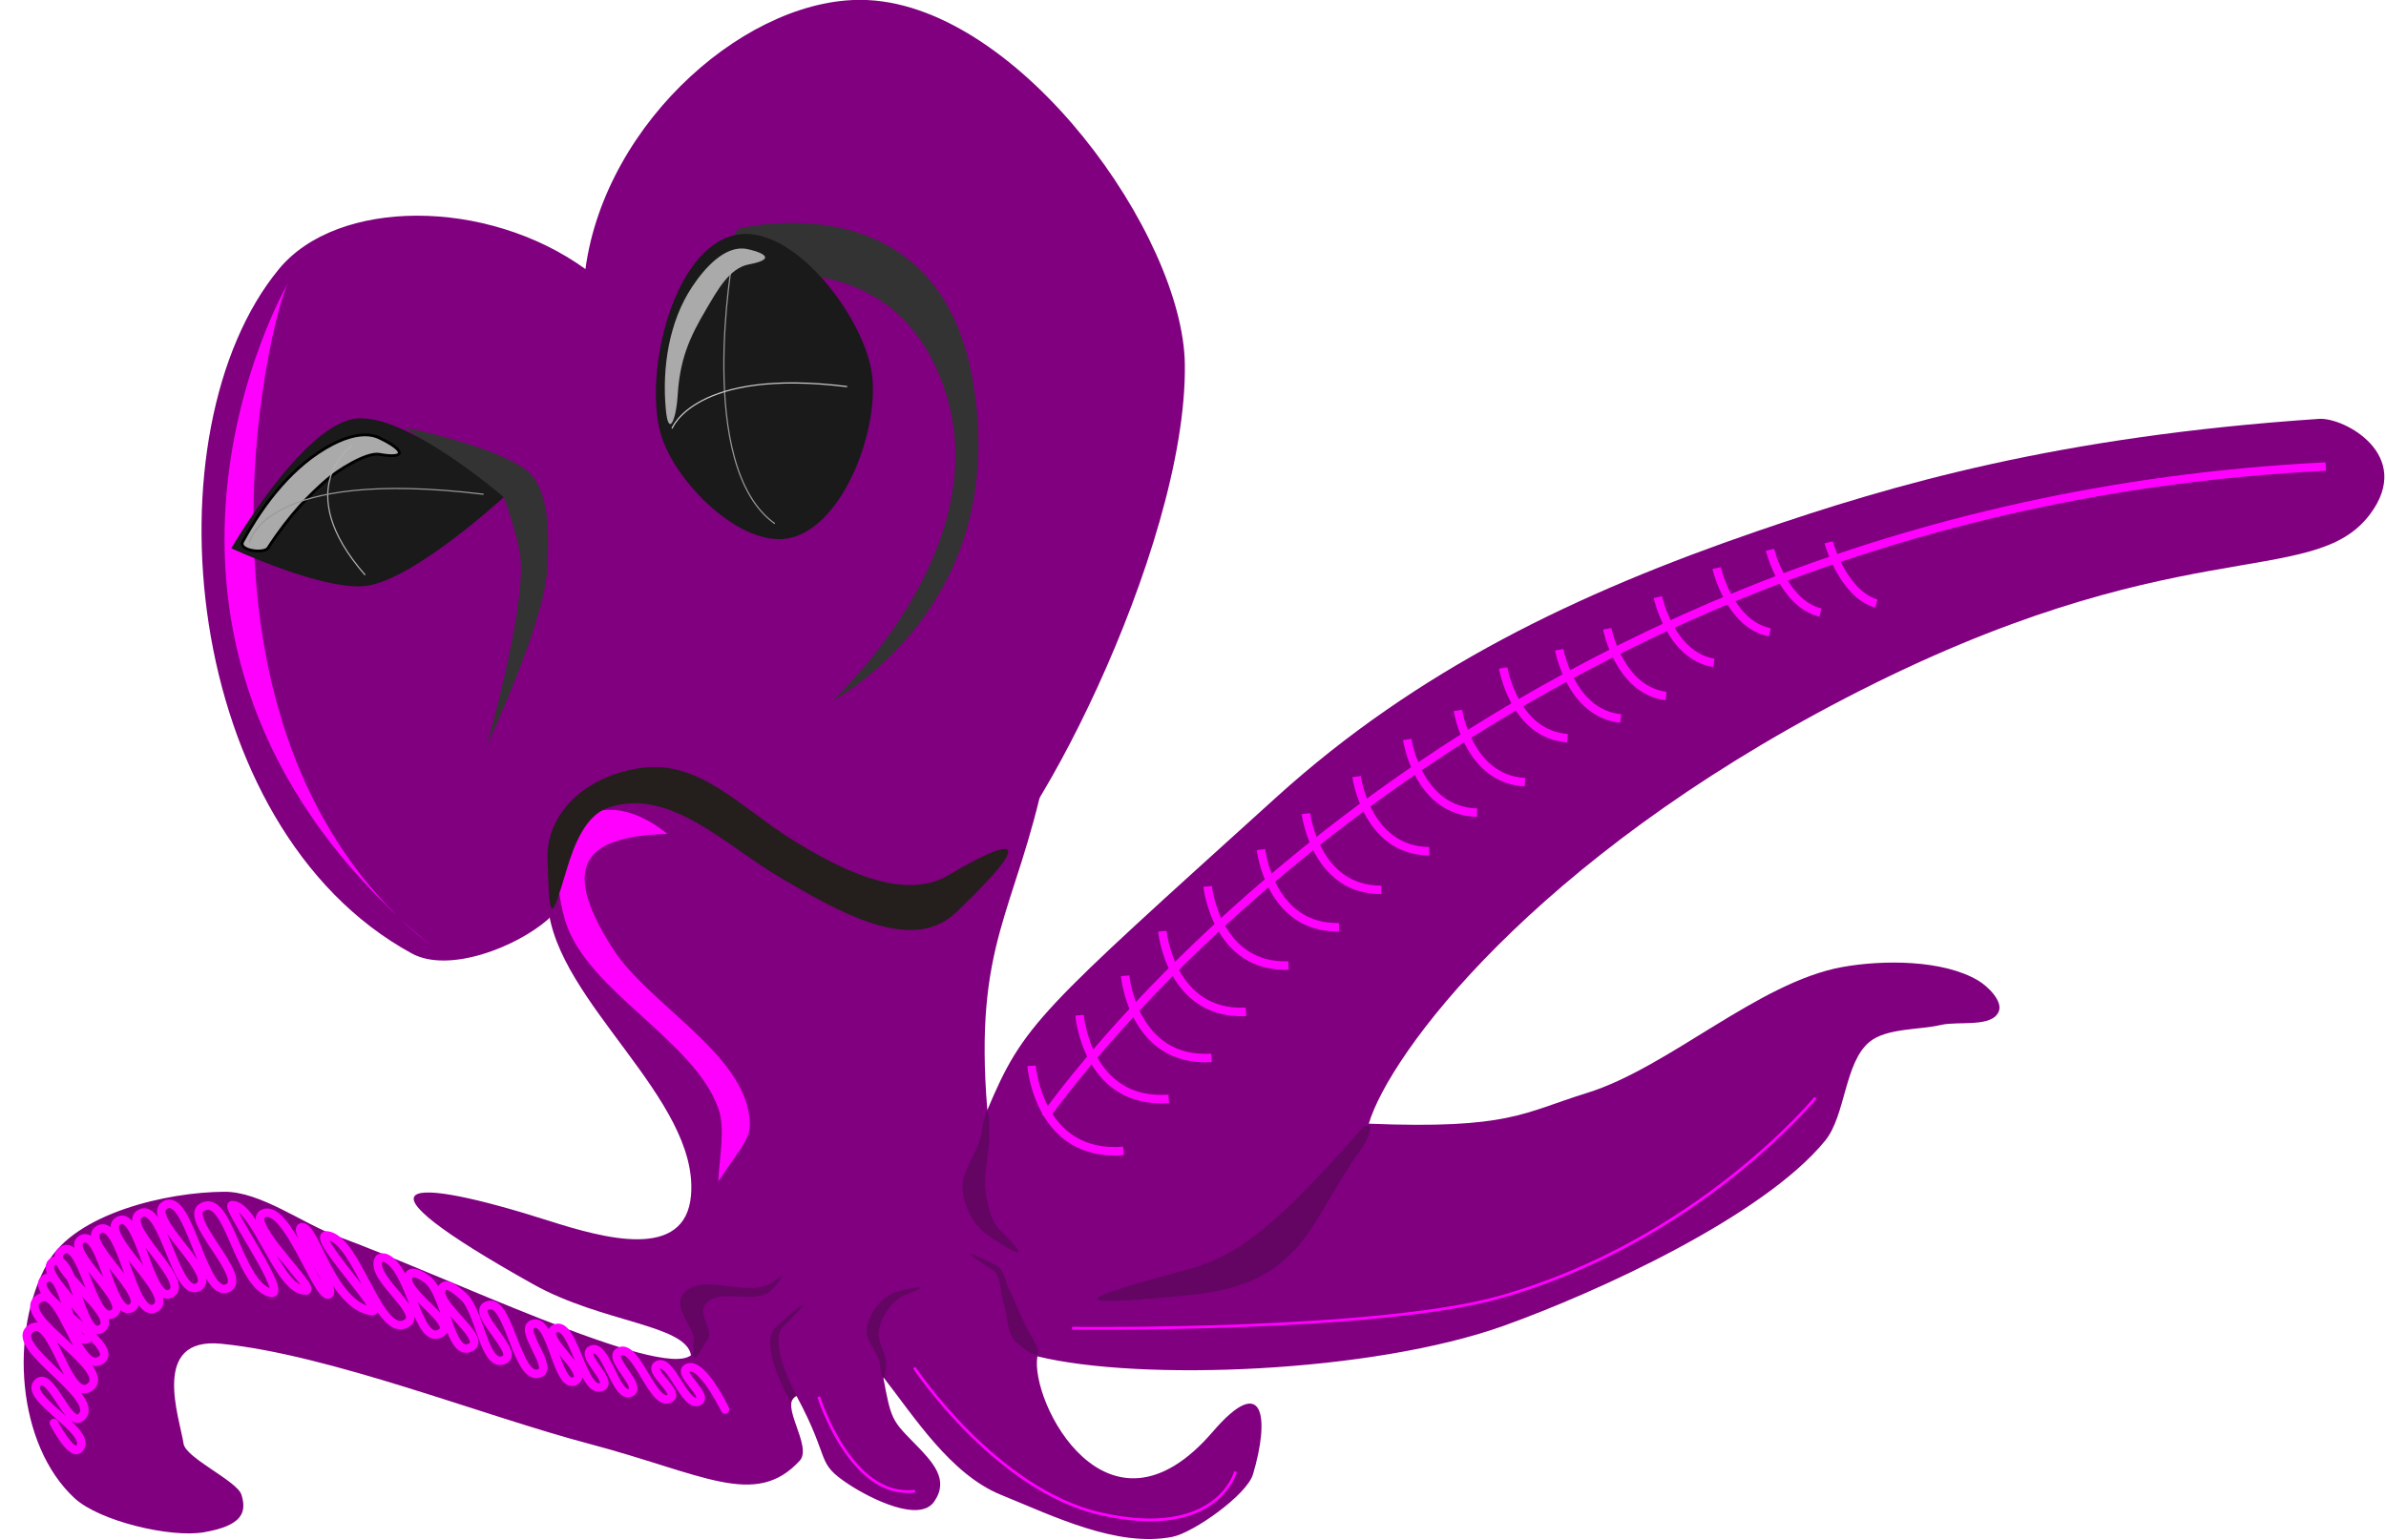
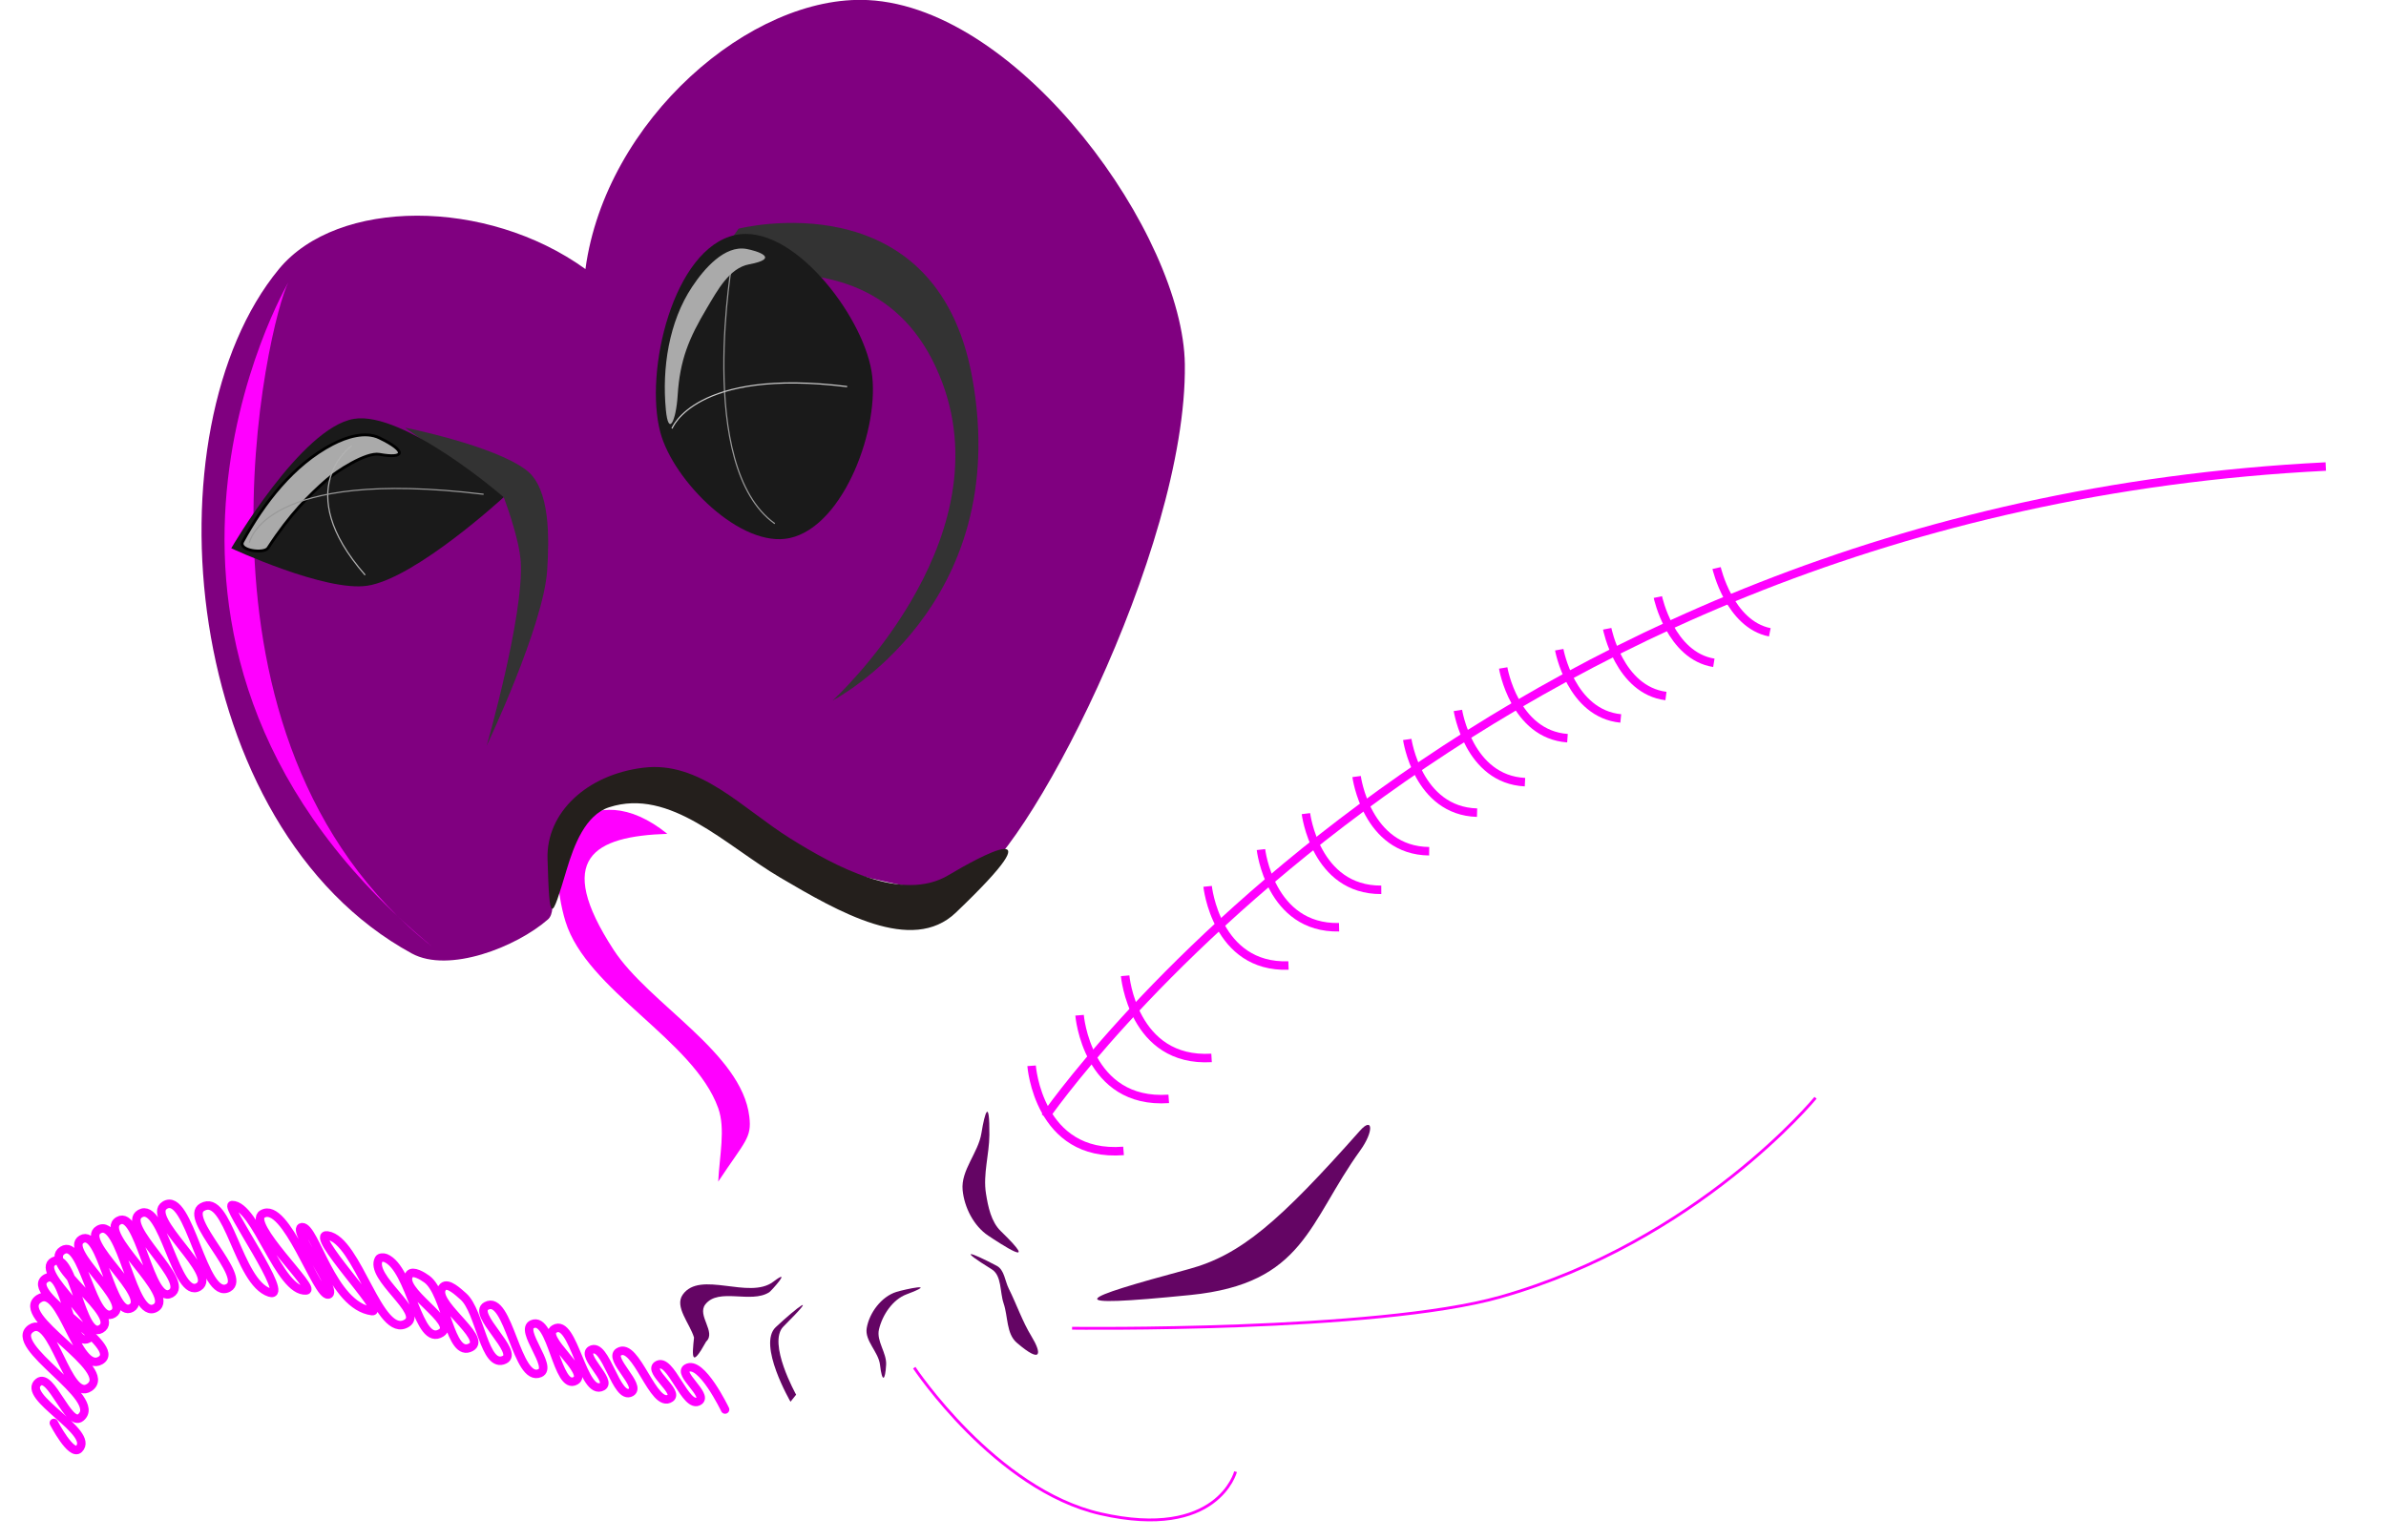
<svg xmlns="http://www.w3.org/2000/svg" xmlns:ns1="http://sodipodi.sourceforge.net/DTD/sodipodi-0.dtd" xmlns:ns2="http://www.inkscape.org/namespaces/inkscape" width="396.494" height="256" id="svg2" ns1:version="0.32" ns2:version="0.47 r22583" version="1.0" ns1:docname="alienoctopus.svg" ns2:output_extension="org.inkscape.output.svg.inkscape">
  <ns1:namedview id="base" pagecolor="#ffffff" bordercolor="#666666" borderopacity="1.0" ns2:pageopacity="0.0" ns2:pageshadow="2" ns2:zoom="1" ns2:cx="177.72531" ns2:cy="106.80146" ns2:document-units="px" ns2:current-layer="layer1" showgrid="false" ns2:window-width="1680" ns2:window-height="1002" ns2:window-x="0" ns2:window-y="0" showguides="true" ns2:guide-bbox="true" ns2:window-maximized="1" />
  <defs id="defs4">
    <ns2:perspective ns1:type="inkscape:persp3d" ns2:vp_x="0 : 526.18109 : 1" ns2:vp_y="0 : 1000 : 0" ns2:vp_z="744.09448 : 526.18109 : 1" ns2:persp3d-origin="372.04724 : 350.78739 : 1" id="perspective10" />
    <ns2:perspective id="perspective2714" ns2:persp3d-origin="372.04724 : 350.78739 : 1" ns2:vp_z="744.09448 : 526.18109 : 1" ns2:vp_y="0 : 1000 : 0" ns2:vp_x="0 : 526.18109 : 1" ns1:type="inkscape:persp3d" />
    <filter ns2:collect="always" id="filter4188" color-interpolation-filters="sRGB">
      <feGaussianBlur ns2:collect="always" stdDeviation="2.583" id="feGaussianBlur4190" />
    </filter>
    <filter ns2:collect="always" id="filter4544" x="-0.399" width="1.799" y="-0.425" height="1.849" color-interpolation-filters="sRGB">
      <feGaussianBlur ns2:collect="always" stdDeviation="5.248" id="feGaussianBlur4546" />
    </filter>
    <filter ns2:collect="always" id="filter4548" x="-0.412" width="1.824" y="-0.433" height="1.865" color-interpolation-filters="sRGB">
      <feGaussianBlur ns2:collect="always" stdDeviation="5.248" id="feGaussianBlur4550" />
    </filter>
    <filter ns2:collect="always" id="filter4552" x="-0.426" width="1.852" y="-0.441" height="1.882" color-interpolation-filters="sRGB">
      <feGaussianBlur ns2:collect="always" stdDeviation="5.248" id="feGaussianBlur4554" />
    </filter>
    <filter ns2:collect="always" id="filter4556" x="-0.44" width="1.881" y="-0.45" height="1.899" color-interpolation-filters="sRGB">
      <feGaussianBlur ns2:collect="always" stdDeviation="5.248" id="feGaussianBlur4558" />
    </filter>
    <filter ns2:collect="always" id="filter4560" x="-0.456" width="1.912" y="-0.458" height="1.917" color-interpolation-filters="sRGB">
      <feGaussianBlur ns2:collect="always" stdDeviation="5.248" id="feGaussianBlur4562" />
    </filter>
    <filter ns2:collect="always" id="filter4564" x="-0.473" width="1.946" y="-0.467" height="1.935" color-interpolation-filters="sRGB">
      <feGaussianBlur ns2:collect="always" stdDeviation="5.248" id="feGaussianBlur4566" />
    </filter>
    <filter ns2:collect="always" id="filter4568" x="-0.491" width="1.982" y="-0.477" height="1.954" color-interpolation-filters="sRGB">
      <feGaussianBlur ns2:collect="always" stdDeviation="5.248" id="feGaussianBlur4570" />
    </filter>
    <filter ns2:collect="always" id="filter4572" x="-0.51" width="2.02" y="-0.487" height="1.973" color-interpolation-filters="sRGB">
      <feGaussianBlur ns2:collect="always" stdDeviation="5.248" id="feGaussianBlur4574" />
    </filter>
    <filter ns2:collect="always" id="filter4576" x="-0.531" width="2.063" y="-0.497" height="1.993" color-interpolation-filters="sRGB">
      <feGaussianBlur ns2:collect="always" stdDeviation="5.248" id="feGaussianBlur4578" />
    </filter>
    <filter ns2:collect="always" id="filter4580" x="-0.554" width="2.108" y="-0.507" height="2.014" color-interpolation-filters="sRGB">
      <feGaussianBlur ns2:collect="always" stdDeviation="5.248" id="feGaussianBlur4582" />
    </filter>
    <filter ns2:collect="always" id="filter4584" x="-0.579" width="2.158" y="-0.518" height="2.036" color-interpolation-filters="sRGB">
      <feGaussianBlur ns2:collect="always" stdDeviation="5.248" id="feGaussianBlur4586" />
    </filter>
    <filter ns2:collect="always" id="filter4588" x="-0.606" width="2.213" y="-0.53" height="2.059" color-interpolation-filters="sRGB">
      <feGaussianBlur ns2:collect="always" stdDeviation="5.248" id="feGaussianBlur4590" />
    </filter>
    <filter ns2:collect="always" id="filter4592" x="-0.636" width="2.273" y="-0.542" height="2.083" color-interpolation-filters="sRGB">
      <feGaussianBlur ns2:collect="always" stdDeviation="5.248" id="feGaussianBlur4594" />
    </filter>
    <filter ns2:collect="always" id="filter4596" x="-0.669" width="2.339" y="-0.554" height="2.108" color-interpolation-filters="sRGB">
      <feGaussianBlur ns2:collect="always" stdDeviation="5.248" id="feGaussianBlur4598" />
    </filter>
    <filter ns2:collect="always" id="filter4600" x="-0.706" width="2.412" y="-0.567" height="2.135" color-interpolation-filters="sRGB">
      <feGaussianBlur ns2:collect="always" stdDeviation="5.248" id="feGaussianBlur4602" />
    </filter>
    <filter ns2:collect="always" id="filter4604" x="-0.747" width="2.494" y="-0.581" height="2.162" color-interpolation-filters="sRGB">
      <feGaussianBlur ns2:collect="always" stdDeviation="5.248" id="feGaussianBlur4606" />
    </filter>
    <filter ns2:collect="always" id="filter4608" x="-0.387" width="1.775" y="-0.417" height="1.833" color-interpolation-filters="sRGB">
      <feGaussianBlur ns2:collect="always" stdDeviation="5.248" id="feGaussianBlur4610" />
    </filter>
    <filter ns2:collect="always" id="filter4612" color-interpolation-filters="sRGB">
      <feGaussianBlur ns2:collect="always" stdDeviation="5.248" id="feGaussianBlur4614" />
    </filter>
    <filter ns2:collect="always" id="filter4668" color-interpolation-filters="sRGB">
      <feGaussianBlur ns2:collect="always" stdDeviation="2.093" id="feGaussianBlur4670" />
    </filter>
    <filter ns2:collect="always" id="filter4676" x="-0.131" width="1.262" y="-0.133" height="1.266" color-interpolation-filters="sRGB">
      <feGaussianBlur ns2:collect="always" stdDeviation="1.859" id="feGaussianBlur4678" />
    </filter>
    <filter ns2:collect="always" id="filter4720" color-interpolation-filters="sRGB">
      <feGaussianBlur ns2:collect="always" stdDeviation="3.34" id="feGaussianBlur4722" />
    </filter>
    <filter ns2:collect="always" id="filter4772" x="-0.194" width="1.388" y="-0.1" height="1.2" color-interpolation-filters="sRGB">
      <feGaussianBlur ns2:collect="always" stdDeviation="5.484" id="feGaussianBlur4774" />
    </filter>
    <filter ns2:collect="always" id="filter4788" x="-0.101" width="1.201" y="-0.032" height="1.063" color-interpolation-filters="sRGB">
      <feGaussianBlur ns2:collect="always" stdDeviation="3.086" id="feGaussianBlur4790" />
    </filter>
    <filter ns2:collect="always" id="filter4852" x="-0.29" width="1.58" y="-0.131" height="1.261" color-interpolation-filters="sRGB">
      <feGaussianBlur ns2:collect="always" stdDeviation="6.118" id="feGaussianBlur4854" />
    </filter>
    <filter ns2:collect="always" id="filter5040" x="-0.251" width="1.501" y="-0.129" height="1.258" color-interpolation-filters="sRGB">
      <feGaussianBlur ns2:collect="always" stdDeviation="21.577" id="feGaussianBlur5042" />
    </filter>
    <filter ns2:collect="always" id="filter5140" x="-0.441" width="1.882" y="-0.128" height="1.255" color-interpolation-filters="sRGB">
      <feGaussianBlur ns2:collect="always" stdDeviation="2.428" id="feGaussianBlur5142" />
    </filter>
    <filter ns2:collect="always" id="filter5144" x="-0.07" width="1.141" y="-0.304" height="1.607" color-interpolation-filters="sRGB">
      <feGaussianBlur ns2:collect="always" stdDeviation="2.428" id="feGaussianBlur5146" />
    </filter>
    <filter ns2:collect="always" id="filter5148" x="-0.324" width="1.647" y="-0.062" height="1.124" color-interpolation-filters="sRGB">
      <feGaussianBlur ns2:collect="always" stdDeviation="2.428" id="feGaussianBlur5150" />
    </filter>
    <filter ns2:collect="always" id="filter5152" x="-0.094" width="1.188" y="-0.362" height="1.723" color-interpolation-filters="sRGB">
      <feGaussianBlur ns2:collect="always" stdDeviation="2.428" id="feGaussianBlur5154" />
    </filter>
    <filter ns2:collect="always" id="filter5172" x="-0.094" width="1.189" y="-0.128" height="1.256" color-interpolation-filters="sRGB">
      <feGaussianBlur ns2:collect="always" stdDeviation="2.189" id="feGaussianBlur5174" />
    </filter>
    <filter ns2:collect="always" id="filter5176" x="-0.148" width="1.296" y="-0.085" height="1.169" color-interpolation-filters="sRGB">
      <feGaussianBlur ns2:collect="always" stdDeviation="2.189" id="feGaussianBlur5178" />
    </filter>
    <filter ns2:collect="always" id="filter5186" color-interpolation-filters="sRGB">
      <feGaussianBlur ns2:collect="always" stdDeviation="1.103" id="feGaussianBlur5188" />
    </filter>
  </defs>
  <g ns2:label="Capa 1" ns2:groupmode="layer" id="layer1" transform="translate(-215.211,-271.406)">
    <g id="g5190" transform="matrix(0.47,0,0,0.47,176.641,238.924)">
-       <path ns1:nodetypes="cssscsssssssssscssscsssscssssssssczssssccs" id="path3492" d="m 275.81,389.44 c 2.999,34.118 53.4,68.219 50.574,102.352 -1.929,23.293 -30.727,15.287 -50.376,9.022 -49.962,-15.93 -73.619,-15.688 -5.385,22.501 24.234,13.564 53.922,14.222 55.761,25.071 -10.727,8.77 -87.993,-28.554 -125.23,-42.145 -12.036,-4.393 -26.924,-15.709 -39.737,-15.654 -20.258,0.087 -52.747,7.594 -62.615,25.287 -13.568,24.325 -10.822,64.181 9.633,83.086 8.791,8.124 33.965,14.099 45.757,12.041 13.723,-2.395 15.134,-7.129 13.246,-13.246 -1.515,-4.906 -19.711,-12.984 -20.47,-18.062 -1.349,-9.017 -11.946,-37.883 13.336,-35.351 38.489,3.854 92.561,25.463 129.957,35.351 40.582,10.731 58.808,23.05 74.549,6.021 4.716,-5.103 -7.543,-20.284 -1.096,-22.879 12.473,23.257 6.39,23.331 18.546,31.292 7.705,5.045 24.898,13.618 30.103,6.021 5.325,-7.771 -0.137,-13.671 -7.595,-21.239 -7.459,-7.567 -7.766,-8.357 -10.43,-22.795 11.047,14.164 23.841,34.401 41.624,41.642 18.429,7.503 41.073,18.707 60.598,14.872 7.452,-1.464 26.334,-14.821 28.509,-22.097 5.875,-19.656 4.169,-36.456 -14.225,-15.062 -37.22,43.29 -64.795,-10.756 -61.994,-26.687 36.284,8.951 118.278,5.896 164.967,-10.837 32.653,-11.703 91.608,-38.552 113.548,-65.419 7.261,-8.892 6.811,-27.598 15.654,-34.92 6.007,-4.973 17.698,-4.225 25.287,-6.021 6.139,-1.453 18.155,1.052 20.47,-4.817 1.434,-3.635 -3.876,-8.824 -7.225,-10.837 -12.446,-7.481 -33.877,-7.407 -48.166,-4.817 -29.726,5.388 -61.44,35.654 -90.31,44.553 -22.311,6.877 -27.271,12.856 -77.065,10.837 7.393,-24.746 58.121,-93.186 168.579,-150.517 116.451,-60.441 165.12,-37.882 185.437,-65.023 15.638,-20.89 -9.114,-34.32 -18.062,-33.716 -92.153,6.22 -150.174,23.064 -198.683,39.737 -63.558,21.845 -119.952,48.827 -169.784,93.923 -84.44,76.416 -89.462,80.212 -102.352,110.781 -4.852,-59.392 9.941,-69.458 20.47,-119.21 -36.704,78.791 -185.786,-65.378 -175.804,46.961 z" style="fill:#800080;fill-rule:evenodd;stroke:none" />
      <path ns1:nodetypes="csscssssss" id="path2720" d="m 275.81,394.257 c -11.21,9.807 -35.091,19.175 -48.166,12.041 -81.652,-44.548 -94.018,-184.968 -46.961,-242.032 20.684,-25.083 73.368,-25.258 108.372,-1e-5 7.127,-52.696 58.604,-97.228 99.944,-95.127 53.93,2.741 111.428,83.204 111.985,128.843 0.82,65.742 -57.349,176.917 -77.065,184.233 -9.507,3.528 -23.83,-0.15 -33.716,-2.408 -23.87,-5.452 -51.487,-27.776 -75.861,-30.103 -56.901,-5.433 -30.705,37.704 -38.532,44.553 z" style="fill:#800080;fill-rule:evenodd;stroke:none" />
      <path transform="matrix(0.421,0,0,0.421,303.506,299.431)" ns1:nodetypes="cscccsc" id="path3500" d="m 173.337,41.345 c 0,0 152.226,-78.747 117.143,-271.429 C 259.998,-397.496 94.286,-355 94.286,-355 l -5.208,7.397 19.213,31.439 c 67.359,-5.468 128.611,13.961 157.197,90.825 50.665,136.233 -92.151,266.684 -92.151,266.684 z" style="fill:#333333;fill-rule:evenodd;stroke:none;filter:url(#filter5040)" />
      <path ns1:nodetypes="cssss" id="path3496" d="m 315.547,222.065 c -5.804,-21.644 4.581,-65.137 26.491,-69.84 19.98,-4.288 44.81,28.008 48.166,48.166 3.237,19.442 -9.645,54.788 -28.899,59.003 -17.306,3.789 -41.169,-20.217 -45.757,-37.328 z" style="fill:#1a1a1a;fill-rule:evenodd;stroke:none" />
      <path ns1:nodetypes="csccssc" id="path3498" d="m 254.136,332.846 c 0,0 13.191,-45.953 12.041,-65.023 -0.517,-8.571 -6.021,-22.879 -6.021,-22.879 l -34.924,-24.606 c 0,0 31.435,6.259 42.94,15.045 8.604,6.571 8.044,24.525 7.361,35.33 -1.244,19.675 -21.397,62.133 -21.397,62.133 z" style="fill:#333333;fill-rule:evenodd;stroke:none;filter:url(#filter4852)" />
      <path ns1:nodetypes="ccc" id="path6662" d="m 184,169 c 0,0 -76,130 51,235 -93.476,-73.689 -57.755,-222.388 -51,-235 z" style="fill:#ff00ff;fill-rule:evenodd;stroke:none;filter:url(#filter4788)" />
      <path ns1:nodetypes="cscsc" id="path3494" d="m 163.826,263.006 c 0,0 33.357,15.544 48.166,13.246 17.03,-2.644 48.166,-31.308 48.166,-31.308 0,0 -35.292,-30.648 -52.982,-27.695 -18.651,3.113 -43.349,45.757 -43.349,45.757 z" style="fill:#1a1a1a;fill-rule:evenodd;stroke:none" />
      <path ns1:nodetypes="cssssss" transform="translate(90.437,68.014)" id="path3722" d="m 125.777,155.963 c -5.017,-2.42 -11.621,-0.335 -16.561,2.238 -13.86,7.218 -24.3,20.745 -31.78,34.466 -1.706,3.13 7.576,4.364 8.951,2.238 7.863,-12.157 14.905,-18.987 20.728,-24.084 3.566,-3.122 14,-9.893 18.662,-9.039 9.003,1.649 9.797,-1.093 0,-5.819 z" style="fill:#aaaaaa;stroke:#000000;stroke-width:1px;stroke-linecap:butt;stroke-linejoin:miter;stroke-opacity:1;filter:url(#filter5172)" />
      <path ns1:nodetypes="cc" id="path3502" d="m 451.615,464.097 c 0,0 147.113,-214.728 452.756,-229.99" style="fill:none;stroke:#ff00ff;stroke-width:3;stroke-linecap:butt;stroke-linejoin:miter;stroke-miterlimit:4;stroke-opacity:1;stroke-dasharray:none;filter:url(#filter4612)" />
      <path id="path3504" d="m 446.798,446.035 c 0,0 2.408,32.512 32.512,30.103" style="fill:none;stroke:#ff00ff;stroke-width:3;stroke-linecap:butt;stroke-linejoin:miter;stroke-miterlimit:4;stroke-opacity:1;stroke-dasharray:none;filter:url(#filter4608)" />
-       <path id="path3506" d="m 728.623,260.906 c 0,0 4.817,18.062 16.858,21.674" style="fill:none;stroke:#ff00ff;stroke-width:3;stroke-linecap:butt;stroke-linejoin:miter;stroke-miterlimit:4;stroke-opacity:1;stroke-dasharray:none;filter:url(#filter4604)" />
      <path ns1:nodetypes="cssssssssssssssssssssssssssssssssssssssssssssssssssssssss" id="path3508" d="m 338.426,567.594 c 0,0 -8.492,-17.737 -13.561,-14.578 -3.142,1.958 7.424,9.381 4.407,11.527 -4.764,3.39 -10.196,-15.994 -14.917,-12.544 -3.019,2.207 7.796,9.362 4.746,11.527 -5.992,4.254 -12.13,-20.252 -18.308,-16.273 -3.76,2.421 8.263,11.974 4.407,14.239 -5.334,3.134 -8.914,-18.066 -14.239,-14.917 -3.489,2.063 7.625,10.939 4.068,12.883 -6.97,3.811 -10.141,-24.431 -16.951,-20.342 -5.084,3.053 12.608,15.365 7.459,18.308 -6.552,3.745 -8.316,-22.967 -15.256,-20.003 -4.829,2.062 7.517,15.173 2.712,17.29 -8.343,3.678 -10.988,-28.111 -18.986,-23.732 -5.276,2.888 11.851,16.357 6.442,18.986 -7.206,3.501 -8.549,-17.1 -14.578,-22.376 -1.78,-1.558 -5.436,-5.052 -7.12,-3.39 -5.02,4.955 16.012,17.958 9.832,21.359 -7.538,4.149 -8.66,-18.978 -15.595,-24.071 -1.531,-1.125 -4.918,-3.181 -6.103,-1.695 -4.397,5.516 17.136,16.888 11.188,20.681 -8.336,5.315 -10.538,-22.642 -19.664,-26.444 -0.664,-0.277 -2.022,-0.289 -2.373,0.339 -3.626,6.48 16.163,18.834 9.832,22.715 -9.793,6.003 -17.239,-29.468 -28.017,-31.041 -7.034,-1.027 20.419,27.361 15.785,26.756 -14.229,-1.857 -20.12,-29.92 -24.761,-29.694 -4.405,0.214 13.283,23.033 9.275,23.835 -4.053,0.812 -15.041,-33.357 -23.284,-28.478 -5.841,3.457 19.423,26.717 15.446,27.027 -9.57,0.747 -17.8,-30.216 -26.173,-30.187 -2.864,0.01 21.192,33.518 13.249,30.933 -11.283,-3.673 -14.523,-35.456 -23.827,-30.214 -7.005,3.947 16.276,24.61 9.249,28.519 -8.9,4.95 -13.797,-34.533 -22.471,-29.197 -7.177,4.416 19.157,24.473 11.961,28.858 -7.963,4.852 -12.604,-30.512 -20.694,-25.875 -7.343,4.209 18.281,24.174 10.862,28.248 -7.382,4.053 -11.201,-29.931 -18.497,-25.725 -7.741,4.462 20.796,26.318 13.073,30.811 -8.212,4.777 -11.911,-32.486 -20.098,-27.665 -7.066,4.161 18.694,23.514 11.622,27.665 -7.07,4.15 -10.566,-28.413 -17.643,-24.274 -6.687,3.91 17.842,22.321 11.201,26.309 -7.381,4.432 -10.698,-26.987 -17.969,-22.376 -7.836,4.97 21.61,23.182 13.561,27.8 -6.998,4.015 -9.593,-27.702 -16.721,-23.922 -7.375,3.912 19.646,23.321 12.313,27.312 -6.865,3.737 -8.131,-25.235 -14.917,-21.359 -8.932,5.102 28.046,23.992 19.135,29.13 -8.215,4.736 -13.685,-27.037 -21.657,-21.901 -9.694,6.245 27.329,24.959 17.779,31.421 -7.802,5.279 -12.809,-26.161 -20.613,-20.884 -9.061,6.126 26.072,24.693 17.535,31.53 -4.326,3.464 -10.473,-15.944 -14.849,-12.544 -6.577,5.109 20.15,17.757 14.253,23.637 -2.707,2.699 -8.869,-9.194 -8.869,-9.194" style="fill:none;stroke:#ff00ff;stroke-width:3;stroke-linecap:round;stroke-linejoin:miter;stroke-miterlimit:4;stroke-opacity:1;stroke-dasharray:none;filter:url(#filter4720)" />
      <path id="path3510" d="m 341.201,160.065 c 0,0 -13.463,74.045 14.809,94.24" style="fill:none;stroke:#999999;stroke-width:0.421px;stroke-linecap:butt;stroke-linejoin:miter;stroke-opacity:1;filter:url(#filter5148)" />
      <path id="path3512" d="m 319.661,220.648 c 0,0 8.078,-21.54 61.929,-14.809" style="fill:none;stroke:#cccccc;stroke-width:0.421px;stroke-linecap:butt;stroke-linejoin:miter;stroke-opacity:1;filter:url(#filter5152)" />
-       <path id="path4055" d="m 707.856,263.552 c 0,0 4.666,18.965 17.836,22.201" style="fill:none;stroke:#ff00ff;stroke-width:3;stroke-linecap:butt;stroke-linejoin:miter;stroke-miterlimit:4;stroke-opacity:1;stroke-dasharray:none;filter:url(#filter4600)" />
      <path id="path4057" d="m 688.992,270.006 c 0,0 4.516,19.868 18.815,22.728" style="fill:none;stroke:#ff00ff;stroke-width:3;stroke-linecap:butt;stroke-linejoin:miter;stroke-miterlimit:4;stroke-opacity:1;stroke-dasharray:none;filter:url(#filter4596)" />
      <path id="path4059" d="m 668.225,280.267 c 0,0 4.365,20.771 19.793,23.255" style="fill:none;stroke:#ff00ff;stroke-width:3;stroke-linecap:butt;stroke-linejoin:miter;stroke-miterlimit:4;stroke-opacity:1;stroke-dasharray:none;filter:url(#filter4592)" />
      <path id="path4061" d="m 650.313,291.481 c 0,0 4.214,21.674 20.771,23.782" style="fill:none;stroke:#ff00ff;stroke-width:3;stroke-linecap:butt;stroke-linejoin:miter;stroke-miterlimit:4;stroke-opacity:1;stroke-dasharray:none;filter:url(#filter4588)" />
      <path id="path4063" d="m 633.354,298.887 c 0,0 4.064,22.578 21.75,24.309" style="fill:none;stroke:#ff00ff;stroke-width:3;stroke-linecap:butt;stroke-linejoin:miter;stroke-miterlimit:4;stroke-opacity:1;stroke-dasharray:none;filter:url(#filter4584)" />
      <path id="path4065" d="m 613.538,305.34 c 0,0 3.913,23.481 22.728,24.835" style="fill:none;stroke:#ff00ff;stroke-width:3;stroke-linecap:butt;stroke-linejoin:miter;stroke-miterlimit:4;stroke-opacity:1;stroke-dasharray:none;filter:url(#filter4580)" />
      <path id="path4067" d="m 597.531,320.362 c 0,0 3.763,24.384 23.706,25.362" style="fill:none;stroke:#ff00ff;stroke-width:3;stroke-linecap:butt;stroke-linejoin:miter;stroke-miterlimit:4;stroke-opacity:1;stroke-dasharray:none;filter:url(#filter4576)" />
      <path id="path4069" d="m 579.619,330.623 c 0,0 3.612,25.287 24.685,25.889" style="fill:none;stroke:#ff00ff;stroke-width:3;stroke-linecap:butt;stroke-linejoin:miter;stroke-miterlimit:4;stroke-opacity:1;stroke-dasharray:none;filter:url(#filter4572)" />
      <path id="path4071" d="m 561.707,343.741 c 0,0 3.462,26.19 25.663,26.416" style="fill:none;stroke:#ff00ff;stroke-width:3;stroke-linecap:butt;stroke-linejoin:miter;stroke-miterlimit:4;stroke-opacity:1;stroke-dasharray:none;filter:url(#filter4568)" />
      <path id="path4073" d="m 543.796,356.858 c 0,0 3.311,27.093 26.642,26.943" style="fill:none;stroke:#ff00ff;stroke-width:3;stroke-linecap:butt;stroke-linejoin:miter;stroke-miterlimit:4;stroke-opacity:1;stroke-dasharray:none;filter:url(#filter4564)" />
      <path id="path4075" d="m 527.897,369.569 c 0,0 3.161,27.996 27.62,27.469" style="fill:none;stroke:#ff00ff;stroke-width:3;stroke-linecap:butt;stroke-linejoin:miter;stroke-miterlimit:4;stroke-opacity:1;stroke-dasharray:none;filter:url(#filter4560)" />
      <path id="path4077" d="m 509.034,382.577 c 0,0 3.01,28.899 28.598,27.996" style="fill:none;stroke:#ff00ff;stroke-width:3;stroke-linecap:butt;stroke-linejoin:miter;stroke-miterlimit:4;stroke-opacity:1;stroke-dasharray:none;filter:url(#filter4556)" />
-       <path id="path4079" d="m 493.026,398.442 c 0,0 2.86,29.802 29.577,28.523" style="fill:none;stroke:#ff00ff;stroke-width:3;stroke-linecap:butt;stroke-linejoin:miter;stroke-miterlimit:4;stroke-opacity:1;stroke-dasharray:none;filter:url(#filter4552)" />
      <path id="path4081" d="m 479.874,414.197 c 0,0 2.709,30.706 30.555,29.05" style="fill:none;stroke:#ff00ff;stroke-width:3;stroke-linecap:butt;stroke-linejoin:miter;stroke-miterlimit:4;stroke-opacity:1;stroke-dasharray:none;filter:url(#filter4548)" />
      <path id="path4083" d="m 463.758,428.157 c 0,0 2.559,31.609 31.533,29.577" style="fill:none;stroke:#ff00ff;stroke-width:3;stroke-linecap:butt;stroke-linejoin:miter;stroke-miterlimit:4;stroke-opacity:1;stroke-dasharray:none;filter:url(#filter4544)" />
      <path id="path4133" d="m 206.405,226.774 c 0,0 -21.895,15.231 4.76,45.694" style="fill:none;stroke:#b3b3b3;stroke-width:0.421;stroke-linecap:butt;stroke-linejoin:miter;stroke-miterlimit:4;stroke-opacity:1;stroke-dasharray:none;filter:url(#filter5140)" />
      <path id="path4135" d="m 170.231,261.045 c 0,0 4.76,-26.655 82.821,-17.135" style="fill:none;stroke:#999999;stroke-width:0.421px;stroke-linecap:butt;stroke-linejoin:miter;stroke-opacity:1;filter:url(#filter5144)" />
      <path ns1:nodetypes="csc" id="path6536" d="m 461.11,538.851 c 0,0 107.468,1.338 151.256,-11.014 69.922,-19.724 111.606,-70.488 111.606,-70.488" style="fill:none;stroke:#ff00ff;stroke-width:1px;stroke-linecap:butt;stroke-linejoin:miter;stroke-opacity:1;filter:url(#filter4188)" />
      <path ns1:nodetypes="csc" id="path6538" d="m 405.307,552.801 c 0,0 28.697,43.201 65.902,51.674 41.399,9.428 47.704,-14.899 47.704,-14.899" style="fill:none;stroke:#ff00ff;stroke-width:1px;stroke-linecap:butt;stroke-linejoin:miter;stroke-opacity:1;filter:url(#filter4668)" />
-       <path ns1:nodetypes="cc" id="path6540" d="m 371.531,563.081 c 0,0 11.288,36.314 34.05,33.377" style="fill:none;stroke:#ff00ff;stroke-width:1px;stroke-linecap:butt;stroke-linejoin:miter;stroke-opacity:1;filter:url(#filter4676)" />
      <path ns1:nodetypes="cssscssc" id="path6792" d="m 336,487 c 0.455,-9.19 2.622,-18.654 0,-26 -8.601,-24.094 -46.437,-41.561 -54,-66 -3.115,-10.067 -5.179,-28.354 3,-35 7.74,-6.289 19.581,-6.851 33,4 -26.056,0.872 -40.077,8.599 -19,41 12.442,19.127 45.304,36.342 48,59 0.904,7.595 -1.451,8.567 -11,23 z" style="fill:#ff00ff;fill-rule:evenodd;stroke:none;filter:url(#filter4772)" />
      <path ns1:nodetypes="cssss" id="path3720" d="m 562.878,469.011 c -28.636,32.292 -42.216,43.974 -60.539,48.928 -39.437,10.663 -46.898,13.928 0.678,9.151 40.264,-4.042 41.682,-25.757 59.974,-51.109 4.908,-6.803 4.501,-12.174 -0.113,-6.97 z" style="fill:#640564;fill-opacity:1;stroke:none" />
-       <path ns1:nodetypes="cssssss" transform="translate(90.437,68.014)" id="path3724" d="m 227.046,145.989 c 0.92,9.712 3.599,4.051 4.178,-5.086 0.791,-12.498 3.931,-20.128 10.353,-30.878 3.667,-6.139 7.865,-14.125 14.894,-15.439 11.408,-2.133 2.662,-4.8 -0.908,-5.449 -7.701,-1.4 -14.926,6.919 -19.253,13.441 -8.18,12.329 -10.659,28.681 -9.263,43.411 z" style="fill:#aaaaaa;stroke:none;filter:url(#filter5176)" />
+       <path ns1:nodetypes="cssssss" transform="translate(90.437,68.014)" id="path3724" d="m 227.046,145.989 c 0.92,9.712 3.599,4.051 4.178,-5.086 0.791,-12.498 3.931,-20.128 10.353,-30.878 3.667,-6.139 7.865,-14.125 14.894,-15.439 11.408,-2.133 2.662,-4.8 -0.908,-5.449 -7.701,-1.4 -14.926,6.919 -19.253,13.441 -8.18,12.329 -10.659,28.681 -9.263,43.411 " style="fill:#aaaaaa;stroke:none;filter:url(#filter5176)" />
      <path ns1:nodetypes="csssscc" id="path3802" d="m 327.446,542.134 c -1.494,-5.006 -7.003,-10.876 -4.003,-15.153 6.154,-8.773 23.48,1.898 32.021,-4.574 6.983,-5.292 -0.739,3.275 -1.429,3.717 -6.455,4.129 -17.871,-1.752 -22.586,4.288 -3.054,3.913 3.941,9.792 0.286,13.151 -5.35,9.68 -4.989,5.237 -4.288,-1.429 z" style="fill:#640564;fill-opacity:1;stroke:none" />
      <path ns1:nodetypes="csscc" transform="translate(90.437,68.014)" id="path3804" d="m 271.121,496.828 c 0,0 -11.755,-20.233 -5.223,-26.366 7.244,-6.801 15.97,-13.457 2.736,-0.249 -5.79,5.778 4.477,24.127 4.477,24.127 l -1.99,2.487 z" style="fill:#640564;fill-opacity:1;stroke:none" />
      <path ns1:nodetypes="cssssss" transform="translate(90.437,68.014)" id="path3806" d="m 302.763,483.76 c 0.767,6.56 1.854,5.628 2.167,0 0.236,-4.251 -3.513,-8.378 -2.528,-12.52 1.217,-5.115 4.83,-10.546 9.751,-12.399 11.795,-4.443 -0.684,-1.758 -3.611,-0.843 -5.252,1.642 -9.54,7.337 -10.473,12.761 -0.781,4.541 4.16,8.425 4.695,13.001 z" style="fill:#640564;fill-opacity:1;stroke:none" />
      <path ns1:nodetypes="cssssss" transform="translate(90.437,68.014)" id="path3808" d="m 338.622,401.861 c 1.218,-7.585 2.909,-12.598 2.818,0.604 -0.047,6.924 -2.301,13.899 -1.208,20.736 0.752,4.701 1.819,9.971 5.234,13.287 14.793,14.367 -0.433,4.27 -4.429,1.611 -5.128,-3.413 -8.464,-9.975 -9.059,-16.106 -0.683,-7.034 5.523,-13.155 6.644,-20.132 z" style="fill:#640564;fill-opacity:1;stroke:none" />
      <path ns1:nodetypes="cssssss" transform="translate(90.437,68.014)" id="path3810" d="m 351.104,475.947 c 9.138,7.855 8.767,3.571 5.234,-2.215 -3.254,-5.329 -5.259,-11.327 -8.053,-16.911 -1.357,-2.711 -1.548,-6.635 -4.228,-8.053 -9.898,-5.236 -13.772,-6.185 -1.812,1.208 3.629,2.243 2.849,8.042 4.228,12.079 1.578,4.619 0.929,10.71 4.63,13.891 z" style="fill:#640564;fill-opacity:1;stroke:none" />
      <path ns1:nodetypes="cssssssss" transform="translate(90.437,68.014)" id="path5180" d="m 185.213,304.796 c 0.704,23.783 1.284,22.125 6.787,3.794 2.552,-8.501 6.557,-19.261 15,-22 21.563,-6.995 40.978,13.411 60.522,24.897 20.641,12.131 46.549,27.182 62.051,12.368 37.447,-35.785 8.37,-19.794 -2.573,-13.265 -16.456,9.819 -40.068,-3.044 -56,-13 -17.078,-10.672 -31.844,-27.41 -51.838,-25 -20.096,2.423 -34.43,15.933 -33.949,32.206 z" style="fill:#241f1c;stroke:none;filter:url(#filter5186)" />
    </g>
  </g>
</svg>